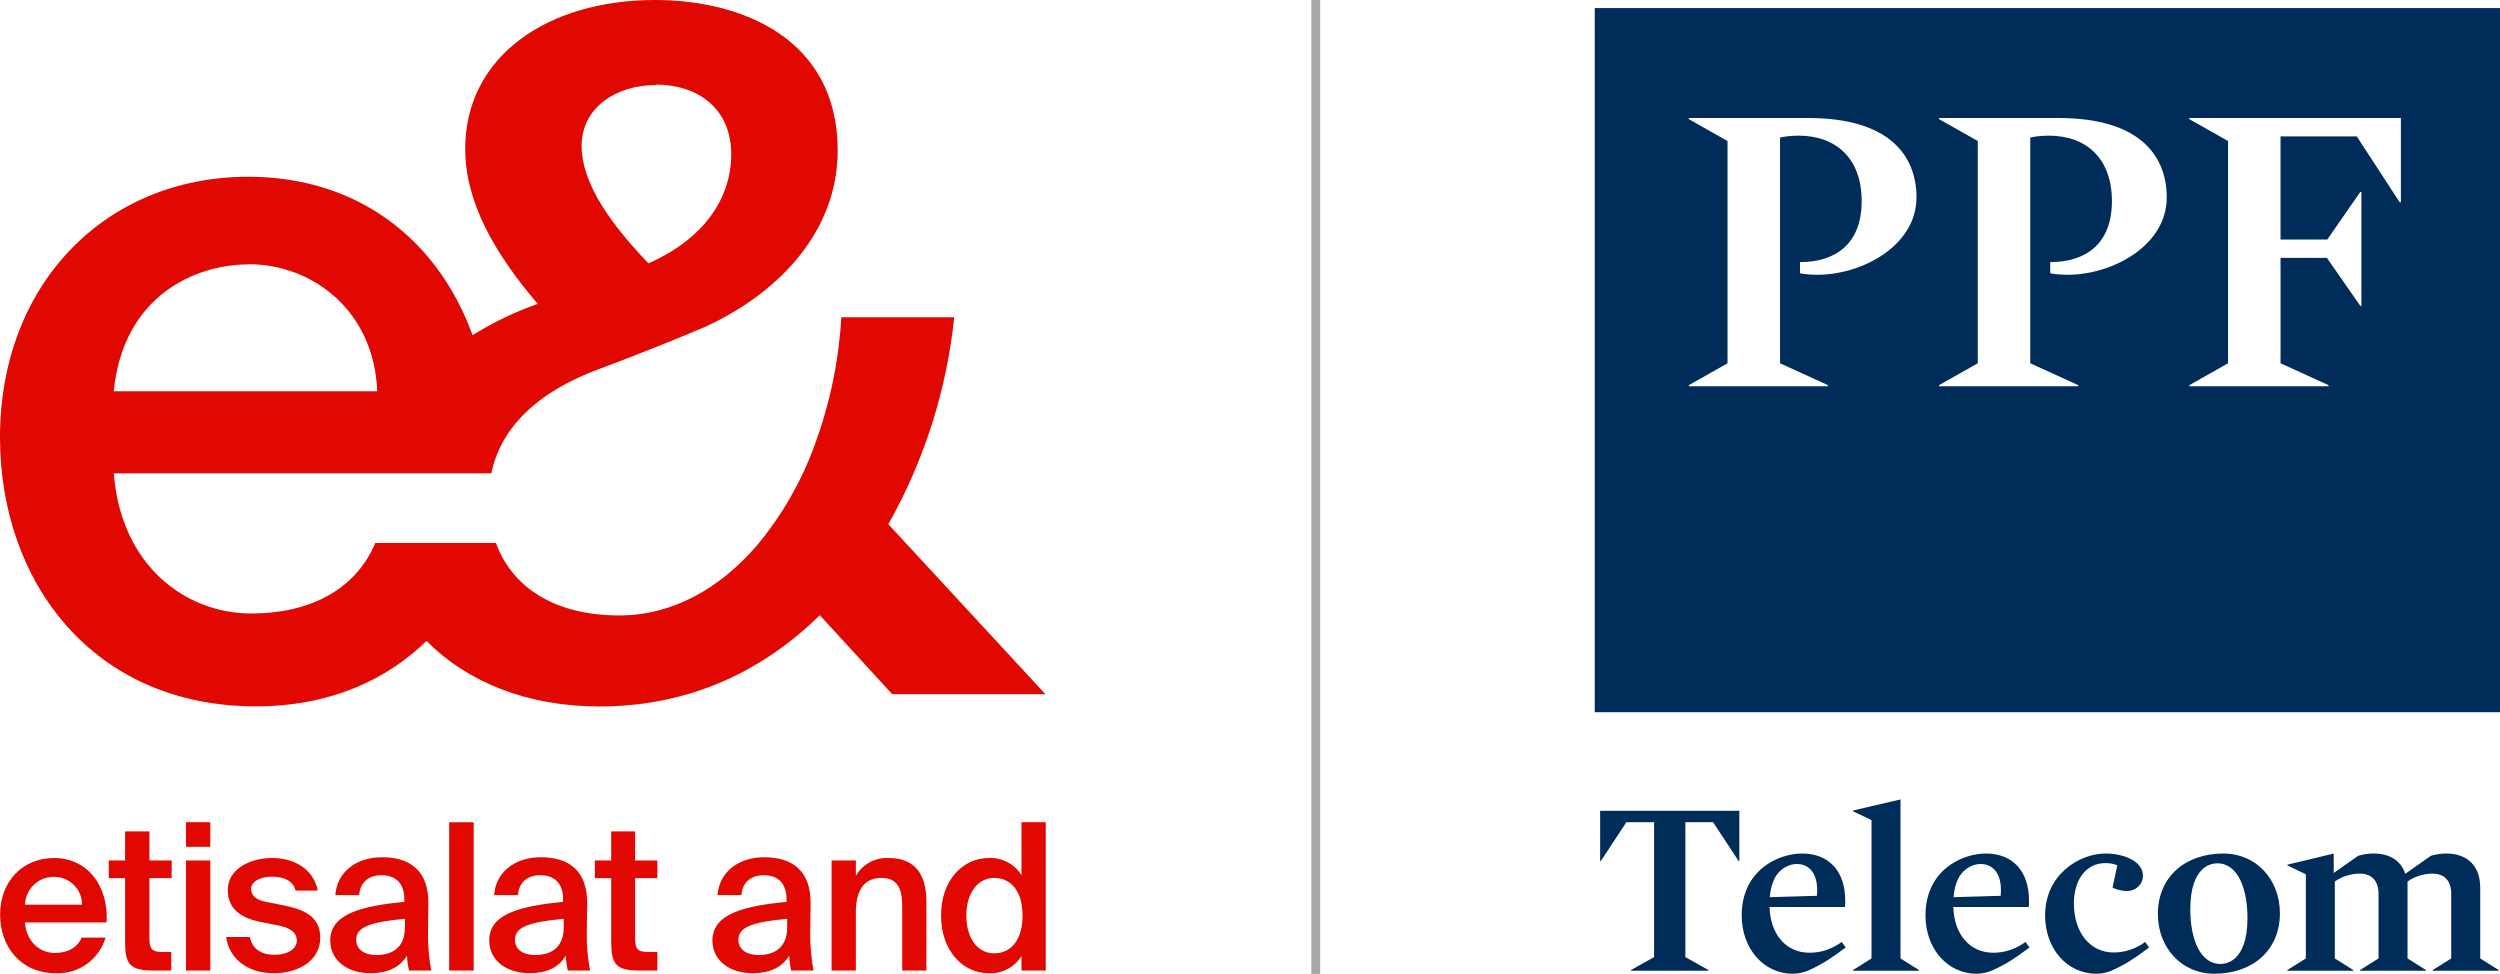
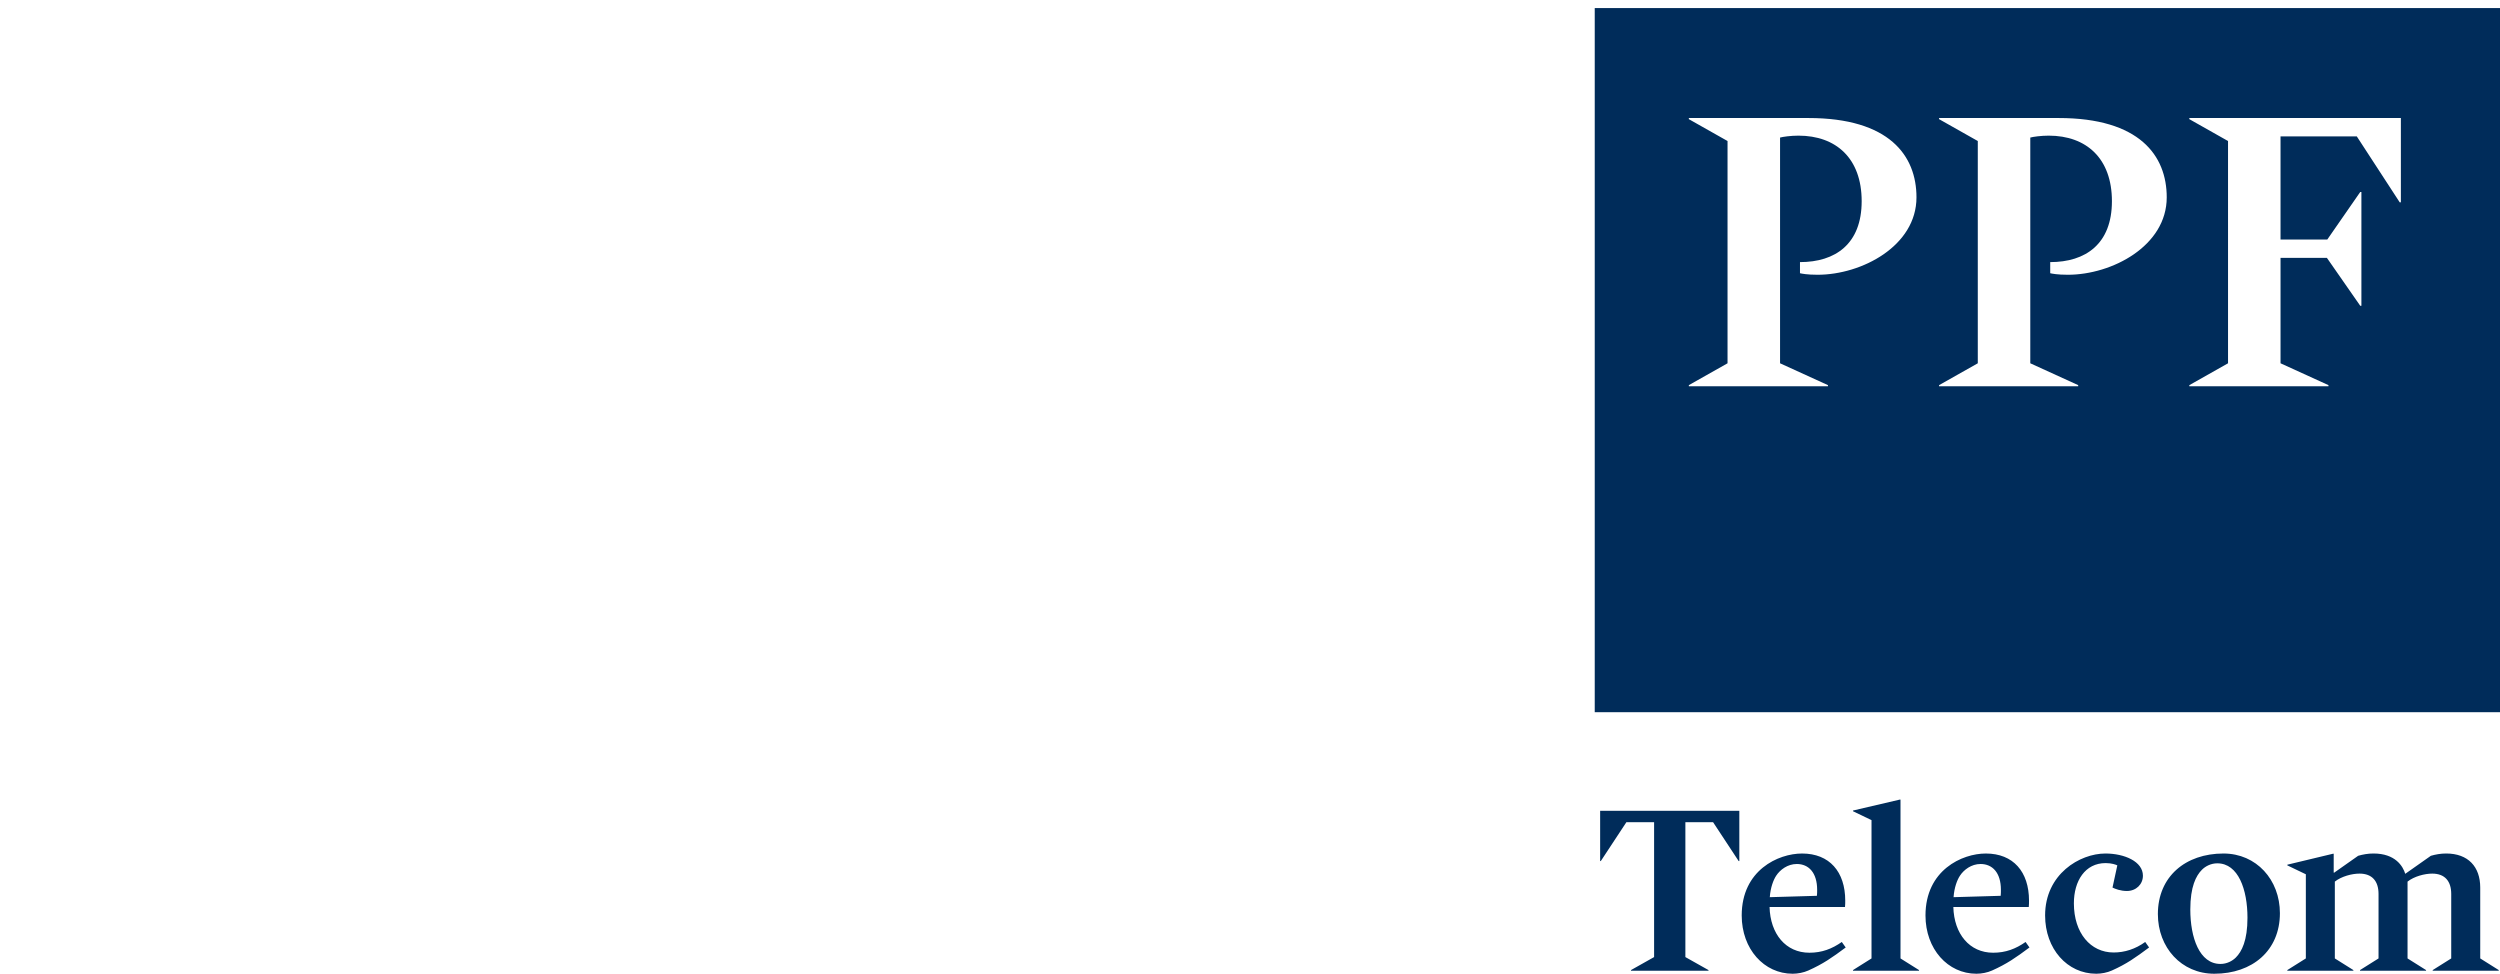
<svg xmlns="http://www.w3.org/2000/svg" id="uuid-79b1b09f-619c-41e8-a893-7d7c22e7467c" viewBox="0 0 140.906 54.894">
  <defs>
    <style>.uuid-573935fc-c0f0-445b-95f4-93f44650e35e{fill:#002c5a;}.uuid-1d9a4cbe-0edd-48a3-b4e9-d6aa5ebc0cf1{fill:#a8a8a8;}.uuid-850f02f2-5a38-43cd-8b88-87294eb95168{fill:#e00800;}</style>
  </defs>
  <path class="uuid-573935fc-c0f0-445b-95f4-93f44650e35e" d="M125.152,54.33c.361,0,.67-.168.864-.361.335-.335.657-.954.657-2.243,0-1.585-.515-3.067-1.701-3.067-.361,0-.671.167-.864.361-.335.335-.657.953-.657,2.242,0,1.585.515,3.068,1.701,3.068M125.32,48.106c1.855,0,3.181,1.481,3.181,3.362,0,2.114-1.557,3.414-3.697,3.414-1.856,0-3.181-1.48-3.181-3.362,0-2.114,1.557-3.414,3.697-3.414M118.667,48.106c1.069,0,2.113.45,2.113,1.249,0,.49-.387.863-.902.863-.361,0-.657-.116-.812-.193l.271-1.25c-.078-.039-.31-.129-.657-.129-1.16,0-1.791,1.005-1.791,2.268,0,1.676.94,2.771,2.241,2.771.619,0,1.225-.193,1.779-.593l.219.31c-.761.566-1.263.927-2.101,1.3-.257.116-.592.18-.876.18-1.636,0-2.884-1.403-2.884-3.285,0-2.332,1.957-3.491,3.4-3.491M112.764,50.49c.012-.103.012-.271.012-.335,0-.968-.477-1.458-1.147-1.458-.516,0-.941.323-1.16.658-.155.232-.323.658-.361,1.212l2.656-.077ZM111.926,48.106c1.545,0,2.434,1.03,2.434,2.654,0,.129,0,.206-.013.36h-4.252c.039,1.521.915,2.578,2.243,2.578.709,0,1.275-.219,1.829-.606l.218.31c-.759.566-1.274.927-2.111,1.3-.258.116-.593.18-.877.18-1.611,0-2.872-1.39-2.872-3.285,0-2.551,2.06-3.491,3.401-3.491M107.117,45.066v8.954l1.044.656v.038h-3.722v-.038l1.044-.656v-7.795l-1.044-.502v-.039l2.64-.618h.038ZM102.406,50.49c.013-.103.013-.271.013-.335,0-.968-.477-1.458-1.147-1.458-.516,0-.942.323-1.161.658-.154.232-.322.658-.361,1.212l2.656-.077ZM101.568,48.106c1.546,0,2.434,1.03,2.434,2.654,0,.129,0,.206-.013.36h-4.252c.039,1.521.916,2.578,2.244,2.578.708,0,1.275-.219,1.828-.606l.219.31c-.76.566-1.274.927-2.112,1.3-.258.116-.593.18-.877.18-1.61,0-2.872-1.39-2.872-3.285,0-2.551,2.06-3.491,3.401-3.491M98.033,48.53h-.039l-1.441-2.19h-1.561v7.603l1.303.733v.038h-4.369v-.038l1.303-.733v-7.603h-1.561l-1.442,2.19h-.038v-2.833h7.845v2.833ZM137.113,54.676l1.044-.656v-3.634c0-.722-.361-1.147-1.07-1.147-.425,0-1.019.154-1.392.451v4.33l1.044.656v.038h-3.723v-.038l1.044-.656v-3.634c0-.722-.361-1.147-1.07-1.147-.426,0-1.019.154-1.393.451v4.33l1.045.656v.038h-3.723v-.038l1.044-.656v-4.743l-1.044-.502v-.038l2.575-.618h.039v1.068h.026l1.353-.952c.271-.077.555-.129.864-.129,1.236,0,1.661.721,1.79,1.145l1.444-1.016c.27-.077.554-.129.863-.129,1.237,0,1.919.747,1.919,1.919v3.995l1.043.656v.038h-3.722v-.038ZM95.187,6.652h6.739c4.557,0,6.091,2.116,6.091,4.471,0,2.743-3.089,4.363-5.573,4.363-.604,0-.907-.065-.993-.087v-.626c1.987,0,3.477-1.015,3.477-3.434s-1.447-3.694-3.564-3.694c-.432,0-.885.065-1.036.108v12.722l2.7,1.232v.065h-7.841v-.065l2.181-1.232V7.948l-2.181-1.232v-.064ZM109.291,6.652h6.739c4.558,0,6.092,2.116,6.092,4.471,0,2.743-3.089,4.363-5.573,4.363-.605,0-.907-.065-.994-.087v-.626c1.987,0,3.478-1.015,3.478-3.434s-1.447-3.694-3.564-3.694c-.432,0-.886.065-1.037.108v12.722l2.7,1.232v.065h-7.841v-.065l2.182-1.232V7.948l-2.182-1.232v-.064ZM123.396,6.652h11.923v4.752h-.065l-2.419-3.716h-4.299v5.811h2.636l1.857-2.679h.065v6.415h-.065l-1.879-2.7h-2.614v5.94l2.701,1.232v.065h-7.841v-.065l2.181-1.232V7.948l-2.181-1.232v-.064ZM89.883,40.141h51.024V.456h-51.024v39.685Z" />
-   <path class="uuid-1d9a4cbe-0edd-48a3-b4e9-d6aa5ebc0cf1" d="M73.909-0h.5v54.894h-.5V-0Z" />
-   <path class="uuid-850f02f2-5a38-43cd-8b88-87294eb95168" d="M56.033,53.733c-.913,0-1.568-.818-1.568-2.133,0-1.302.671-2.12,1.568-2.12s1.6.69,1.6,2.12-.687,2.133-1.6,2.133M57.573,49.329c-.392-.633-1.097-1.004-1.841-.969-1.462,0-2.691,1.242-2.691,3.24s1.229,3.253,2.691,3.253c.744.035,1.449-.336,1.841-.969v.818h1.368v-8.359h-1.368v2.986ZM52.213,50.806v3.896h-1.362v-3.563c0-.841-.125-1.659-1.173-1.659s-1.44.806-1.44,1.926v3.296h-1.367v-6.204h1.367v.866c.382-.663,1.107-1.052,1.87-1.004,1.496,0,2.105.969,2.105,2.446M44.368,52.259c0,1.047-.599,1.568-1.613,1.568-.688,0-1.136-.321-1.138-.862.002-.719.796-.995,2.751-1.18v.474ZM45.688,50.979c.035-1.982-1.12-2.663-2.613-2.663s-2.54.863-2.634,2.133h1.348c.047-.75.577-1.12,1.255-1.12.677,0,1.289.323,1.289,1.383v.116c-2.265.233-4.165.622-4.181,2.168,0,1.129.944,1.857,2.29,1.857.906,0,1.643-.323,2.035-.991.015.283.054.564.116.84h1.255c-.128-.699-.189-1.409-.182-2.12,0-.565.022-1.289.022-1.603M35.795,48.498h1.255v.994h-1.255v3.378c0,.628.15.785.737.785h.518v1.047h-1.013c-1.324,0-1.588-.357-1.588-1.625v-3.585h-.922v-.994h.922v-1.637h1.346v1.637ZM31.774,52.259c0,1.047-.599,1.568-1.613,1.568-.688,0-1.136-.321-1.138-.862.002-.719.796-.995,2.751-1.18v.474ZM33.094,50.979c.035-1.982-1.113-2.663-2.61-2.663-1.496,0-2.543.863-2.634,2.133h1.345c.047-.75.577-1.12,1.255-1.12s1.289.323,1.289,1.383v.116c-2.268.233-4.165.622-4.165,2.165,0,1.129.944,1.857,2.289,1.857.913,0,1.647-.314,2.024-.988.016.283.055.564.116.84h1.254c-.131-.699-.193-1.409-.185-2.12,0-.565.022-1.289.022-1.603M25.315,46.343h1.383v8.359h-1.383v-8.359ZM22.825,52.259c0,1.047-.599,1.568-1.613,1.568-.688,0-1.136-.321-1.138-.862.002-.719.796-.995,2.751-1.18v.474ZM24.145,50.979c.035-1.982-1.113-2.663-2.61-2.663-1.496,0-2.544.863-2.634,2.133h1.345c.047-.75.577-1.12,1.255-1.12.677,0,1.289.323,1.289,1.383v.116c-2.268.233-4.166.622-4.178,2.168,0,1.129.944,1.857,2.29,1.857.909,0,1.643-.323,2.036-.991.014.283.053.564.115.84h1.255c-.131-.699-.193-1.409-.185-2.12,0-.565.022-1.289.022-1.603M18.05,52.846c0,1.292-1.217,2.007-2.622,2.007-1.518,0-2.531-.866-2.682-2.042h1.336c.126.627.587,1.004,1.393,1.004.712,0,1.255-.314,1.255-.806,0-.493-.461-.741-1.07-.854l-.941-.185c-1.047-.207-1.882-.68-1.882-1.81,0-1.129,1.176-1.8,2.509-1.8,1.208,0,2.312.59,2.566,1.835h-1.251c-.151-.565-.668-.784-1.358-.784-.6,0-1.152.263-1.152.68s.314.628.828.738l.876.172c1.254.242,2.195.627,2.195,1.845M10.481,47.726h1.371v-1.383h-1.371v1.383ZM10.481,48.498h1.371v6.205h-1.371v-6.205ZM8.421,46.861h-1.371v1.637h-.919v.994h.919v3.585c0,1.268.266,1.625,1.59,1.625h1.013v-1.047h-.495c-.587,0-.737-.157-.737-.785v-3.378h1.254v-.994h-1.254v-1.637ZM4.625,50.989c0-.867-.702-1.569-1.568-1.569-.886-.018-1.621.682-1.647,1.569h3.215ZM6.008,51.992H1.404c.094,1.155.9,1.719,1.681,1.719.712,0,1.277-.289,1.518-.866h1.346c-.363,1.236-1.521,2.064-2.807,2.008C1.153,54.853.005,53.332.005,51.556c0-1.882,1.276-3.196,3.036-3.196,1.882,0,3.083,1.546,2.967,3.632M13.995,14.903v-.012c3.71,0,7.105,2.707,7.265,7.161H6.412c.529-5.396,4.612-7.149,7.583-7.149M36.973,4.791v-.022c2.331,0,4.24,1.325,4.24,3.925,0,2.386-1.432,4.72-4.665,6.151l-.052-.055c-1.912-2.016-3.714-4.346-3.714-6.573,0-2.163,1.961-3.426,4.191-3.426M14.423,39.812c4.218,0,7.409-1.529,9.617-3.689,2.252,2.288,5.625,3.695,9.755,3.695,5.093,0,9.229-2.016,12.41-5.145l4.084,4.454h8.635l-8.856-9.581c2.026-3.592,3.29-7.564,3.714-11.666h-6.363c-.14,2.446-.641,4.858-1.486,7.157-.752,2.087-1.865,4.025-3.289,5.727-2.067,2.386-4.716,3.924-7.742,3.924-3.57,0-6.02-1.529-6.95-4.086h-6.799c-1.114,2.652-3.711,3.976-6.999,3.976-3.607,0-7.32-2.597-7.742-7.901h21.28c.545-2.609,2.61-4.567,5.947-5.83,0,0,3.087-1.138,6.151-2.447,4.243-1.961,7.424-5.461,7.424-9.917C47.214,2.172,41.806-0,36.927-0,30.776-0,26.221,3.234,26.221,8.379c0,3.022,1.646,5.885,4.084,8.748-1.284.453-2.515,1.044-3.671,1.765-1.964-5.417-6.485-8.929-12.633-8.929C5.885,9.963-0,16.063-0,24.646-0,32.813,5.249,39.812,14.423,39.812" />
</svg>